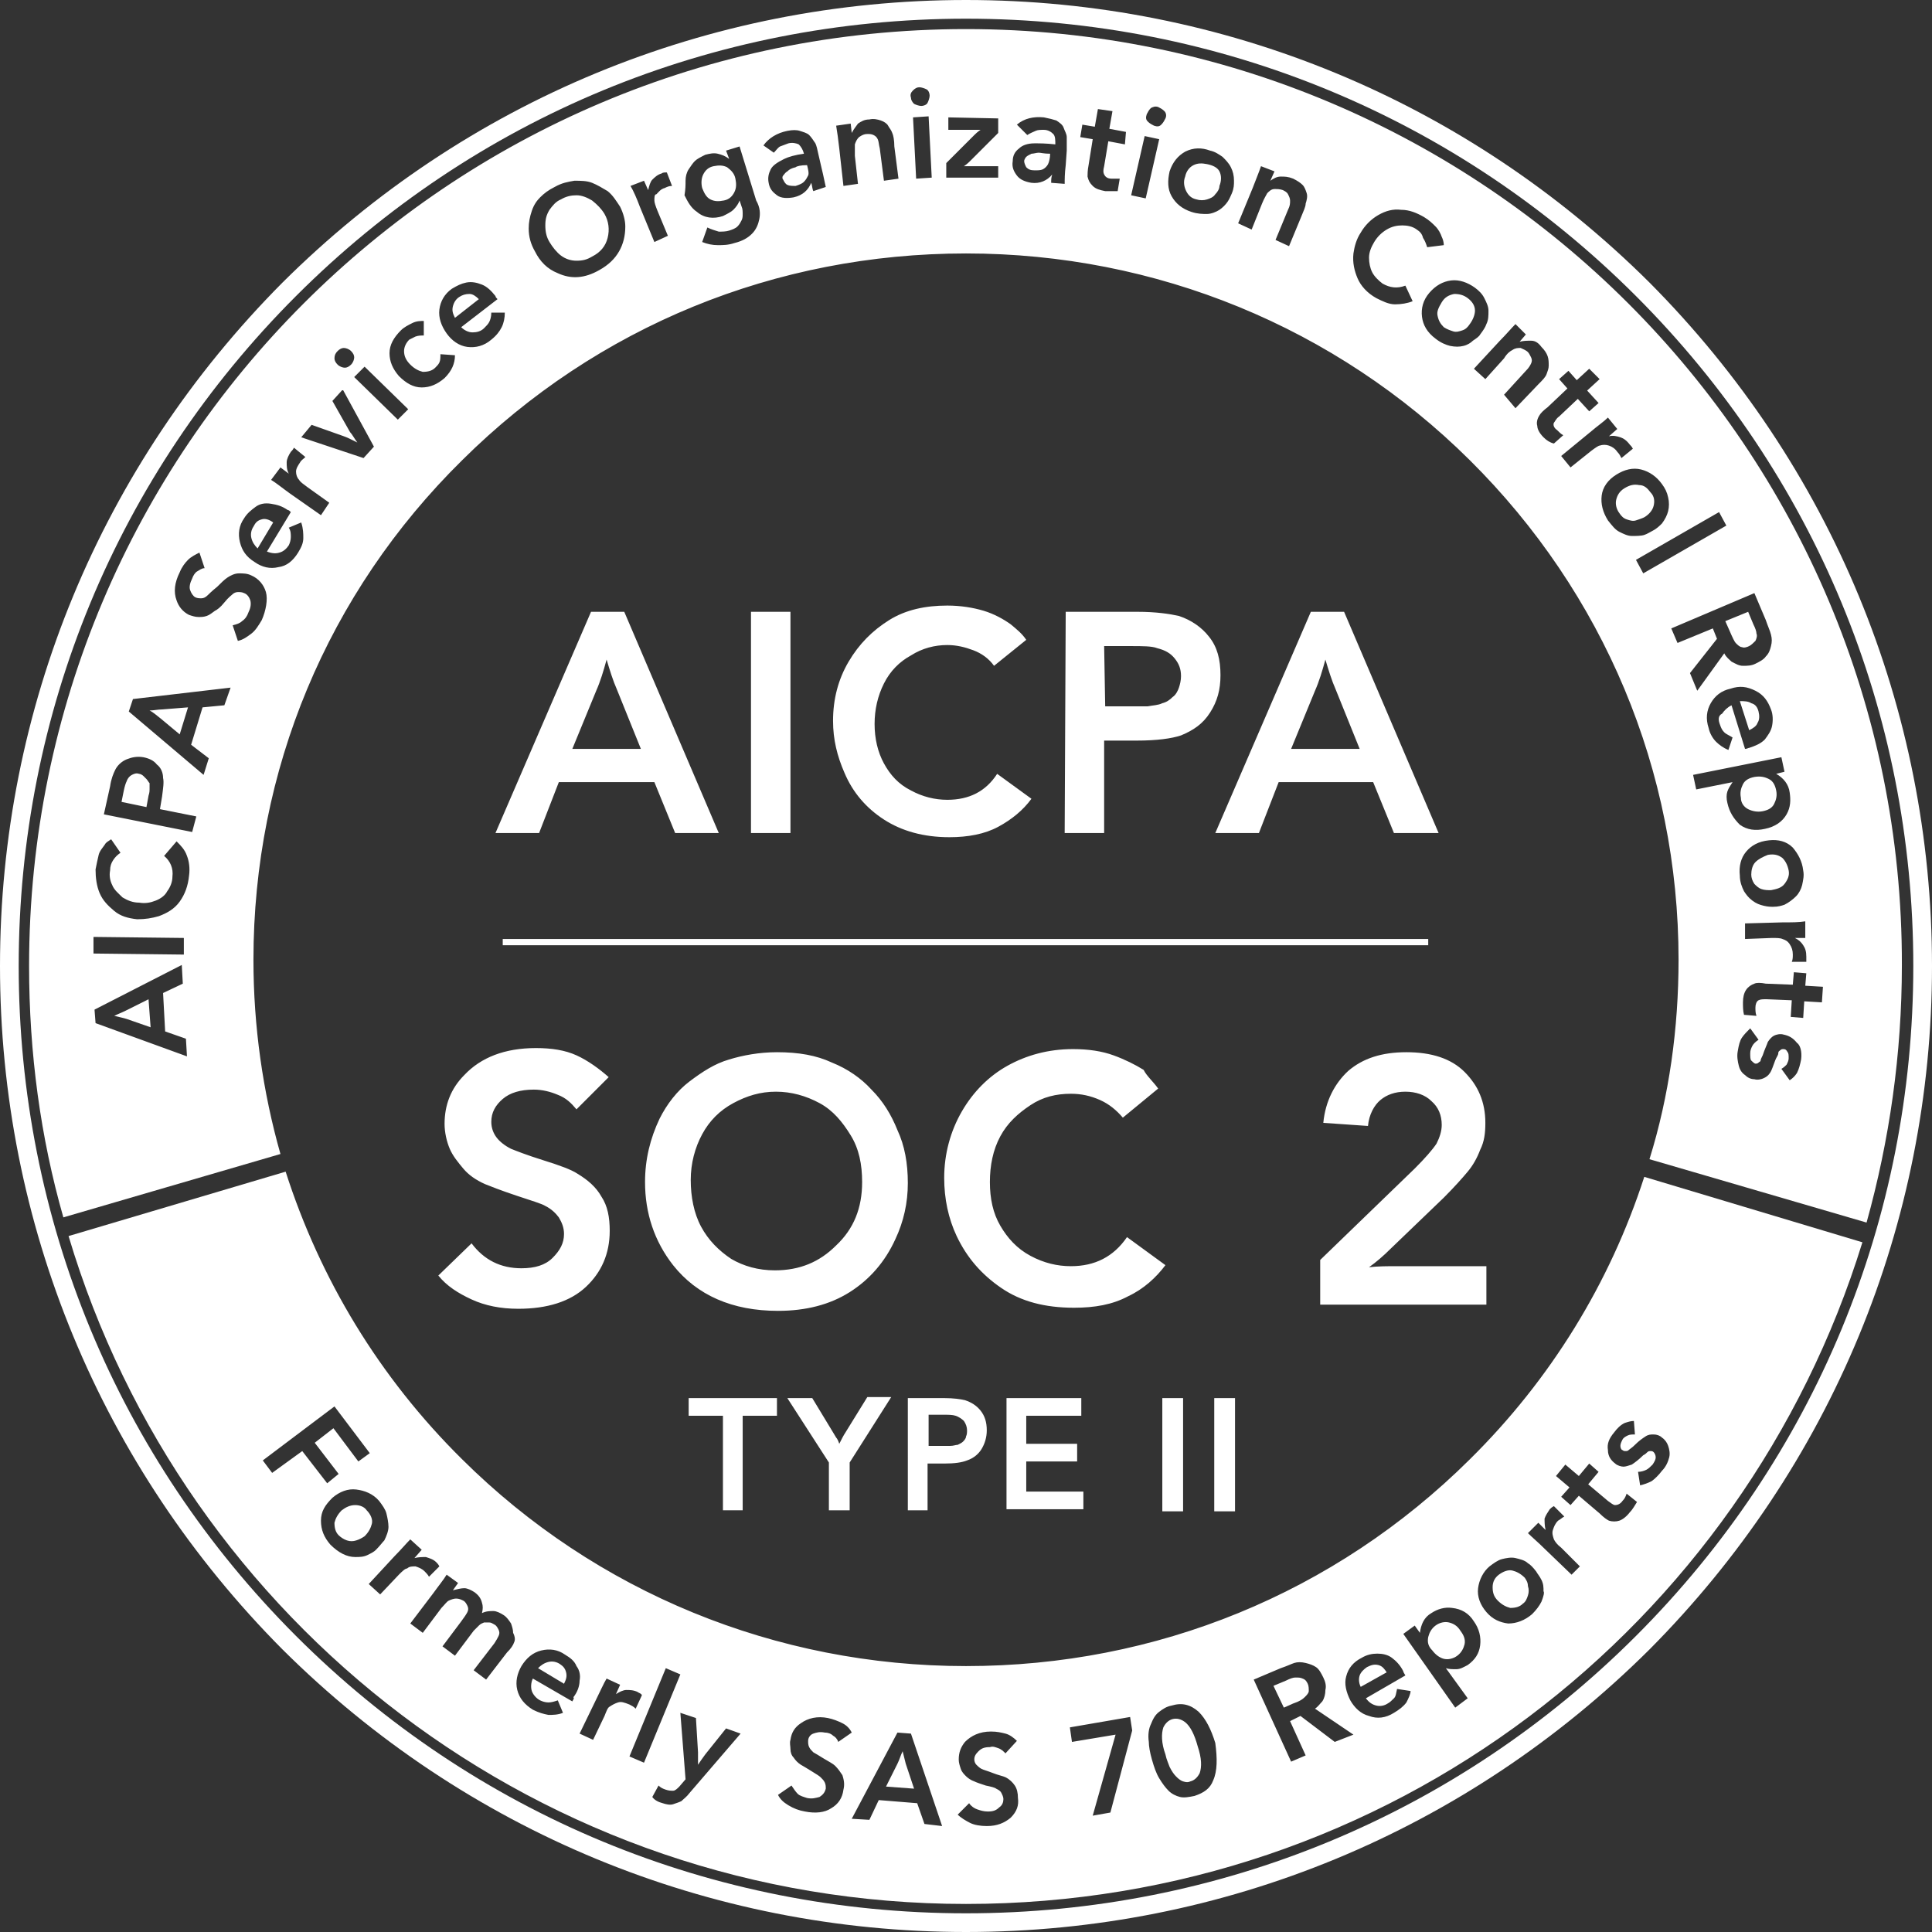
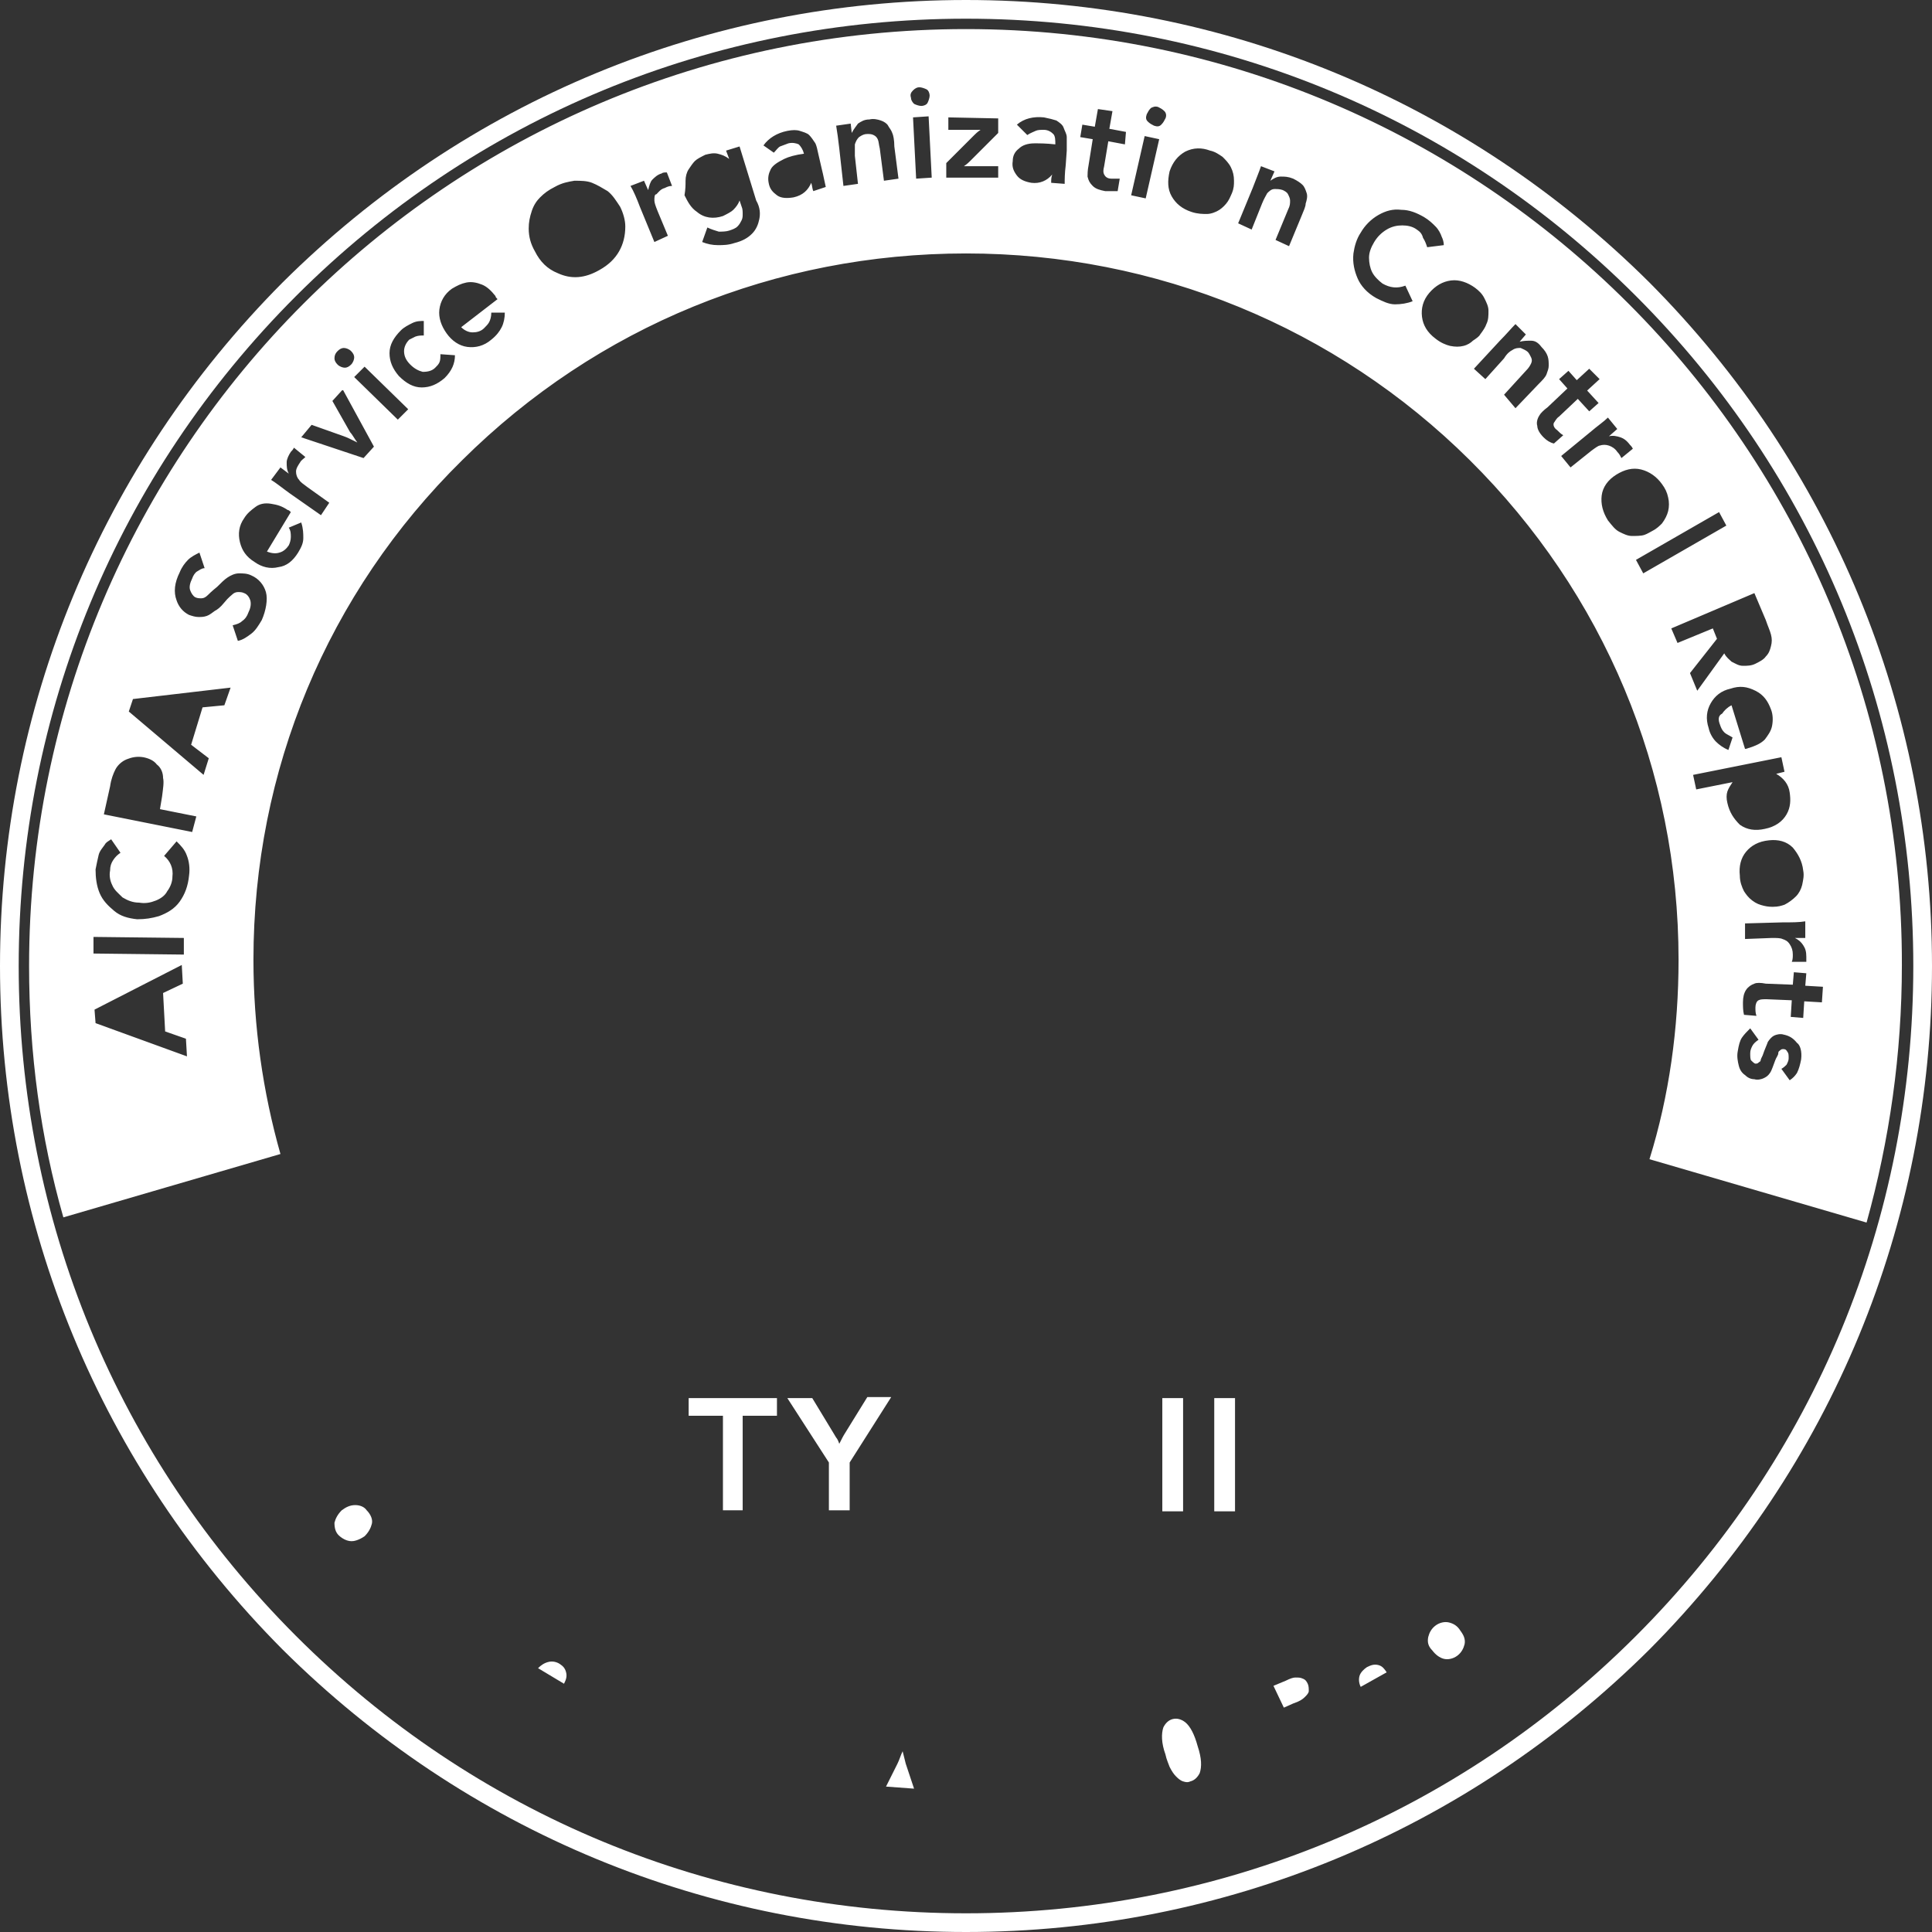
<svg xmlns="http://www.w3.org/2000/svg" version="1.1" id="Layer_1" x="0px" y="0px" viewBox="0 0 186 186" width="186" height="186" style="enable-background:new 0 0 186 186;" xml:space="preserve">
  <rect x="0" y="0" width="186" height="186" fill="#333333" stroke="none" />
  <style type="text/css">
	.st0{fill:#FFFFFF;}
</style>
  <g>
    <g>
      <path class="st0" d="M93,186c-24.8,0-48.2-9.7-65.8-27.2C9.7,141.2,0,117.8,0,93s9.7-48.2,27.2-65.8C44.8,9.7,68.2,0,93,0    s48.2,9.7,65.8,27.2C176.3,44.8,186,68.2,186,93s-9.7,48.2-27.2,65.8C141.2,176.3,117.8,186,93,186z M93,1.8    c-24.4,0-47.3,9.5-64.5,26.7S1.8,68.6,1.8,93s9.5,47.3,26.7,64.5s40.1,26.7,64.5,26.7s47.3-9.5,64.5-26.7s26.7-40.1,26.7-64.5    s-9.5-47.3-26.7-64.5S117.4,1.8,93,1.8z" />
-       <path class="st0" d="M53.8,75.3l-1.9,4.9h-4.2l9.2-21.3h3.2l9.1,21.3H65l-2-4.9H53.8L53.8,75.3z M55.1,72.1h6.6l-2.3-5.7    c-0.4-0.9-0.7-1.9-1-2.9c-0.3,1.1-0.6,2.1-1,3L55.1,72.1L55.1,72.1z M76.1,58.9v21.3h-3.8V58.9H76.1z M98.8,61.6l-3.1,2.5    c-0.5-0.7-1.2-1.2-2-1.5s-1.6-0.5-2.5-0.5c-1.2,0-2.4,0.3-3.5,1c-1.1,0.6-2,1.5-2.6,2.7s-0.9,2.5-0.9,3.9s0.3,2.7,0.9,3.8    s1.4,2,2.6,2.6c1.1,0.6,2.3,0.9,3.5,0.9c2.1,0,3.7-0.8,4.8-2.5l3.3,2.4c-0.8,1.1-1.9,2-3.2,2.7s-2.9,1-4.7,1    c-2.5,0-4.6-0.6-6.3-1.7c-1.7-1.1-3-2.6-3.8-4.5c-0.7-1.6-1.1-3.2-1.1-5c0-2.1,0.5-4,1.5-5.7c1-1.7,2.3-3,3.9-4s3.5-1.4,5.6-1.4    c1.3,0,2.5,0.2,3.5,0.5s1.9,0.8,2.6,1.3C97.9,60.6,98.4,61,98.8,61.6L98.8,61.6z M102.6,58.9h6.9c1.8,0,3.1,0.2,4,0.4    c1.2,0.4,2.2,1.1,2.9,2c0.8,1,1.1,2.2,1.1,3.7c0,1.4-0.3,2.5-1,3.6s-1.6,1.7-2.8,2.2c-0.9,0.3-2.3,0.5-4.3,0.5h-3.1v8.9h-3.8    L102.6,58.9L102.6,58.9z M106.4,68h2.7c0.7,0,1.2,0,1.4,0c0.5-0.1,1-0.1,1.4-0.3c0.4-0.1,0.7-0.3,1-0.6c0.3-0.2,0.5-0.6,0.6-0.9    s0.2-0.7,0.2-1.1c0-0.7-0.2-1.2-0.6-1.7s-0.9-0.8-1.7-1c-0.5-0.2-1.4-0.2-2.6-0.2h-2.5L106.4,68L106.4,68z M123.1,75.3l-1.9,4.9    h-4.2l9.2-21.3h3.2l9.1,21.3h-4.3l-2-4.9H123.1L123.1,75.3z M124.3,72.1h6.6l-2.3-5.7c-0.4-0.9-0.7-1.9-1-2.9    c-0.3,1.1-0.6,2.1-1,3L124.3,72.1L124.3,72.1z M58.6,103.7l-3.1,3.1c-0.5-0.6-1-1.1-1.8-1.4c-0.7-0.3-1.5-0.5-2.3-0.5    c-1.3,0-2.3,0.3-3,0.9s-1.1,1.3-1.1,2.2c0,0.6,0.2,1.1,0.5,1.5s0.8,0.8,1.4,1.1c0.5,0.2,1.5,0.6,3.1,1.1c1.6,0.5,2.7,0.9,3.3,1.3    c1,0.6,1.8,1.3,2.3,2.2c0.6,0.9,0.8,2,0.8,3.3c0,2.2-0.8,4-2.3,5.4c-1.5,1.4-3.7,2.1-6.5,2.1c-1.7,0-3.2-0.3-4.5-0.9    c-1.3-0.6-2.4-1.3-3.2-2.3l3.2-3.1c0.6,0.8,1.3,1.4,2.1,1.8c0.8,0.4,1.7,0.6,2.7,0.6c1.3,0,2.3-0.3,3-1s1.1-1.4,1.1-2.3    c0-0.6-0.2-1.1-0.5-1.6c-0.3-0.4-0.7-0.8-1.3-1.1c-0.3-0.2-1.3-0.5-2.8-1c-1.5-0.5-2.5-0.9-3-1.1c-0.9-0.4-1.6-0.9-2.1-1.5    c-0.5-0.6-1-1.2-1.3-1.9s-0.5-1.6-0.5-2.4c0-1.8,0.6-3.4,1.9-4.7c1.6-1.7,3.9-2.6,6.9-2.6c1.5,0,2.8,0.2,3.9,0.7    S57.7,102.9,58.6,103.7L58.6,103.7z M87.4,113.9c0,1.9-0.4,3.7-1.2,5.4c-1,2.2-2.5,3.9-4.4,5.1c-1.9,1.2-4.2,1.8-6.9,1.8    c-4.4,0-7.8-1.5-10.1-4.4c-1.8-2.3-2.7-5-2.7-8c0-2.2,0.5-4.2,1.4-6.1c0.7-1.4,1.7-2.7,2.9-3.6s2.4-1.7,3.8-2.1    c1.3-0.4,2.9-0.7,4.6-0.7c2.1,0,3.8,0.3,5.3,1c1.5,0.6,2.8,1.5,3.8,2.6c1.1,1.1,1.9,2.4,2.5,3.9C87.1,110.3,87.4,112,87.4,113.9    L87.4,113.9z M83,113.8c0-1.7-0.3-3.2-1.1-4.5s-1.7-2.4-3-3.1s-2.7-1.1-4.2-1.1s-2.8,0.4-4.1,1.1c-1.3,0.7-2.3,1.7-3,3    c-0.7,1.3-1.1,2.8-1.1,4.4s0.3,3.2,1,4.5c0.7,1.3,1.7,2.3,2.9,3.1c1.2,0.7,2.6,1.1,4.2,1.1c2.4,0,4.3-0.8,5.9-2.4    C82.2,118.3,83,116.3,83,113.8L83,113.8z M111.5,104.8l-3.4,2.8c-0.6-0.7-1.3-1.3-2.2-1.7c-0.9-0.4-1.8-0.6-2.8-0.6    c-1.4,0-2.7,0.3-3.9,1.1s-2.2,1.7-2.9,3s-1,2.8-1,4.4s0.3,3,1,4.2s1.6,2.2,2.9,2.9s2.6,1,3.9,1c2.3,0,4.1-0.9,5.4-2.8l3.7,2.7    c-0.9,1.2-2.1,2.3-3.6,3c-1.5,0.8-3.2,1.1-5.2,1.1c-2.8,0-5.1-0.6-7-1.9c-1.9-1.3-3.3-2.9-4.3-5c-0.8-1.7-1.2-3.6-1.2-5.6    c0-2.3,0.6-4.5,1.7-6.4s2.6-3.4,4.4-4.4c1.8-1,3.9-1.6,6.3-1.6c1.5,0,2.8,0.2,3.9,0.6s2.1,0.9,2.9,1.4    C110.4,103.6,111,104.1,111.5,104.8L111.5,104.8z M143.1,121.9v3.7h-16v-4.3l9.1-8.8c1-1,1.7-1.8,2.1-2.4c0.3-0.6,0.5-1.2,0.5-1.8    c0-0.9-0.3-1.7-1-2.3c-0.6-0.6-1.5-0.9-2.5-0.9c-1,0-1.8,0.3-2.4,0.8s-1.1,1.4-1.2,2.5l-4.3-0.3c0.2-2.1,1.1-3.8,2.4-5    c1.4-1.2,3.2-1.8,5.6-1.8s4.3,0.6,5.6,1.9c1.3,1.3,2,2.9,2,4.9c0,1-0.1,1.8-0.5,2.6c-0.3,0.8-0.7,1.5-1.2,2.1    c-0.5,0.6-1.3,1.5-2.3,2.5l-5.1,4.9c-0.7,0.7-1.4,1.3-2.1,1.8c0.9-0.1,1.8-0.1,2.7-0.1L143.1,121.9L143.1,121.9z M159.2,48.7    c0.1-0.4,0.1-0.9-0.3-1.3c-0.3-0.4-0.6-0.7-1.1-0.7c-0.5-0.1-0.9,0-1.4,0.3c-0.5,0.3-0.7,0.7-0.8,1.1s0,0.9,0.3,1.3    c0.2,0.3,0.4,0.5,0.7,0.6c0.3,0.1,0.6,0.2,0.9,0.1s0.6-0.2,0.8-0.3C158.8,49.5,159.1,49.1,159.2,48.7L159.2,48.7z M99.3,14.8    c-0.2,0.1-0.4,0.2-0.5,0.3s-0.2,0.3-0.2,0.4c0,0.2,0.1,0.4,0.2,0.6c0.2,0.2,0.4,0.3,0.8,0.3c0.3,0,0.6,0,0.8-0.1    c0.2-0.1,0.4-0.3,0.5-0.5s0.2-0.6,0.2-1c-0.6,0-0.9-0.1-1.1-0.1C99.8,14.7,99.5,14.8,99.3,14.8z M116.2,15.8    c-0.5-0.1-0.9-0.1-1.3,0.1c-0.4,0.2-0.7,0.6-0.8,1.1c-0.2,0.5-0.1,1,0.1,1.4s0.5,0.7,1,0.8c0.3,0.1,0.7,0.1,1,0    c0.3-0.1,0.6-0.2,0.8-0.5c0.2-0.2,0.4-0.5,0.4-0.8c0.2-0.5,0.2-1,0-1.4S116.7,15.9,116.2,15.8L116.2,15.8z M141.3,28.7    c-0.4-0.3-0.8-0.4-1.3-0.4c-0.5,0.1-0.9,0.3-1.2,0.8s-0.5,0.9-0.4,1.3c0.1,0.5,0.3,0.8,0.6,1.1c0.3,0.2,0.6,0.3,0.9,0.4    s0.6,0,0.9-0.1s0.5-0.3,0.7-0.6c0.3-0.4,0.5-0.9,0.5-1.3C142,29.4,141.7,29,141.3,28.7L141.3,28.7z M76.6,16.1    c-0.4,0.1-0.6,0.2-0.8,0.4c-0.2,0.1-0.3,0.3-0.4,0.4s-0.1,0.3,0,0.4c0.1,0.2,0.2,0.4,0.4,0.5c0.2,0.1,0.5,0.1,0.8,0.1    c0.3-0.1,0.6-0.2,0.8-0.4s0.3-0.4,0.4-0.6s0-0.6-0.1-1C77.1,15.9,76.7,16,76.6,16.1L76.6,16.1z M14.1,75c-0.1-0.1-0.2-0.2-0.3-0.3    c-0.1-0.1-0.3-0.2-0.4-0.2c-0.3-0.1-0.5,0-0.7,0.1c-0.2,0.1-0.4,0.3-0.5,0.6c-0.1,0.2-0.2,0.5-0.3,1l-0.2,1l2.4,0.5l0.2-1.1    c0.1-0.3,0.1-0.5,0.1-0.6c0-0.2,0-0.4,0-0.6C14.3,75.3,14.2,75.1,14.1,75L14.1,75z M25.2,50c-0.4,0.1-0.6,0.3-0.8,0.7    c-0.2,0.3-0.3,0.7-0.2,1.1c0.1,0.4,0.3,0.7,0.6,1l1.5-2.5C25.9,50,25.5,49.9,25.2,50L25.2,50z M17.3,70.7l0.8-2.6l-2.5,0.2    c-0.4,0-0.8,0.1-1.2,0.1c0.4,0.2,0.7,0.5,1.1,0.8L17.3,70.7L17.3,70.7z M45.2,28.3c-0.4,0-0.7,0.1-1,0.3c-0.3,0.2-0.5,0.5-0.6,0.9    c-0.1,0.4,0,0.7,0.2,1.1l2.3-1.8C45.8,28.5,45.5,28.3,45.2,28.3L45.2,28.3z M70,16.1c-0.4-0.2-0.8-0.2-1.3-0.1    c-0.5,0.1-0.8,0.4-1,0.8c-0.2,0.4-0.2,0.9-0.1,1.3c0.2,0.5,0.4,0.9,0.8,1.1c0.4,0.2,0.8,0.2,1.3,0.1c0.5-0.1,0.8-0.4,1-0.8    s0.2-0.8,0.1-1.3C70.7,16.7,70.4,16.4,70,16.1L70,16.1z M57,19.3c-0.5-0.3-1-0.5-1.5-0.5s-1,0.1-1.5,0.4c-0.5,0.2-0.8,0.6-1.1,1    c-0.3,0.5-0.4,0.9-0.4,1.5s0.1,1.1,0.4,1.6c0.3,0.5,0.7,1,1.1,1.3c0.4,0.3,0.9,0.5,1.5,0.5s1-0.1,1.5-0.4c0.8-0.4,1.3-1,1.5-1.8    c0.2-0.8,0.1-1.6-0.3-2.3C57.9,20.1,57.5,19.7,57,19.3L57,19.3z M169,83c-0.3,0.3-0.4,0.8-0.4,1.2c0,0.3,0.1,0.6,0.3,0.9    c0.2,0.2,0.4,0.4,0.7,0.5c0.3,0.1,0.6,0.1,0.9,0.1c0.5-0.1,1-0.2,1.3-0.6s0.5-0.8,0.4-1.3c-0.1-0.5-0.3-0.9-0.6-1.2    c-0.4-0.3-0.8-0.4-1.4-0.3C169.7,82.5,169.3,82.7,169,83L169,83z M167.1,61.9c0.2,0.2,0.4,0.4,0.6,0.4c0.2,0.1,0.5,0,0.7-0.1    c0.2-0.1,0.4-0.3,0.6-0.5c0.1-0.2,0.2-0.5,0.1-0.7c0-0.2-0.1-0.5-0.3-0.9l-0.5-1.2l-2.2,0.9l0.4,0.9    C166.8,61.4,167,61.8,167.1,61.9L167.1,61.9z M168.3,77.9c0.4,0.2,0.9,0.3,1.4,0.2c0.5-0.1,0.9-0.3,1.1-0.7    c0.2-0.4,0.3-0.8,0.2-1.3s-0.3-0.9-0.7-1.1c-0.4-0.2-0.8-0.3-1.4-0.2c-0.5,0.1-0.9,0.3-1.1,0.7c-0.2,0.4-0.3,0.8-0.2,1.3    C167.6,77.3,167.9,77.7,168.3,77.9L168.3,77.9z M12.1,97.3c-0.4,0.2-0.7,0.3-1.1,0.5c0.4,0.1,0.9,0.2,1.2,0.3l2.3,0.8l-0.2-2.7    L12.1,97.3L12.1,97.3z M169.2,69.6c0.2-0.3,0.2-0.7,0.1-1.1s-0.3-0.7-0.7-0.8c-0.3-0.2-0.7-0.2-1.1-0.2l0.9,2.8    C168.8,70.1,169.1,69.9,169.2,69.6z" />
      <path class="st0" d="M93,2.8C43.2,2.8,2.8,43.2,2.8,93c0,8.4,1.1,16.5,3.3,24.2l20.9-6.1c-1.7-6-2.6-12.3-2.6-18.7    c0-18.2,7.1-35.3,20.1-48.1c13-12.9,30.2-19.9,48.5-19.9s35.6,7.1,48.5,19.9s20.1,29.9,20.1,48.1c0,6.6-0.9,13.1-2.8,19.2    l20.9,6.1c2.2-7.9,3.4-16.2,3.4-24.8C183.2,43.2,142.8,2.8,93,2.8z M173.8,90.3l-1,0c0.4,0.2,0.6,0.4,0.8,0.7    c0.2,0.3,0.3,0.6,0.3,1.1c0,0.2,0,0.3,0,0.5h-1.4c0.1-0.2,0.1-0.5,0.1-0.7c0-0.4-0.1-0.7-0.3-1s-0.4-0.4-0.7-0.5    c-0.2-0.1-0.6-0.1-1-0.1l-2.6,0.1l0-1.5l3.6-0.1c0.9,0,1.6,0,2.2-0.1L173.8,90.3L173.8,90.3z M173.6,83.8c0.1,0.5,0,0.9-0.1,1.4    c-0.1,0.4-0.3,0.8-0.6,1.1c-0.3,0.3-0.7,0.6-1.1,0.8c-0.3,0.1-0.6,0.2-1.1,0.2c-0.2,0-0.5,0-0.9-0.1c-0.4-0.1-0.7-0.2-1.1-0.5    s-0.6-0.6-0.8-0.9c-0.2-0.4-0.4-0.9-0.4-1.5c-0.1-0.9,0.1-1.7,0.6-2.3c0.5-0.6,1.2-1,2.2-1.1c0.9-0.1,1.7,0.1,2.3,0.7    C173.1,82.2,173.5,82.9,173.6,83.8L173.6,83.8z M32.5,33.8c0.2-0.2,0.4-0.3,0.6-0.3c0.2,0,0.5,0.1,0.7,0.3    c0.2,0.2,0.3,0.4,0.3,0.6c0,0.2-0.1,0.5-0.3,0.7c-0.2,0.2-0.4,0.3-0.6,0.3s-0.5-0.1-0.7-0.3c-0.2-0.2-0.3-0.4-0.3-0.6    C32.2,34.2,32.3,34,32.5,33.8z M9,90.2l8.7,0.1l0,1.6L9,91.8C9,91.8,9,90.2,9,90.2z M9.2,98.5l-0.1-1.3l8.4-4.3l0.1,1.8l-1.9,0.9    l0.2,3.7l2,0.7l0.1,1.7L9.2,98.5L9.2,98.5z M18.2,84.3c-0.1,1-0.4,1.8-0.9,2.5c-0.5,0.7-1.2,1.1-2,1.4c-0.7,0.2-1.3,0.3-2.1,0.3    c-0.9-0.1-1.6-0.3-2.2-0.8s-1.1-1-1.4-1.7c-0.3-0.7-0.4-1.5-0.4-2.3c0.1-0.5,0.2-1,0.3-1.4s0.4-0.7,0.6-1c0.1-0.2,0.3-0.3,0.6-0.5    l0.9,1.3c-0.3,0.2-0.5,0.4-0.7,0.7c-0.2,0.3-0.3,0.6-0.3,1c-0.1,0.5,0,1,0.2,1.4c0.2,0.5,0.6,0.8,1,1.2c0.5,0.3,1,0.5,1.6,0.5    c0.6,0.1,1.1,0,1.6-0.2s0.9-0.5,1.1-0.9c0.3-0.4,0.5-0.9,0.5-1.4c0.1-0.8-0.2-1.5-0.8-2L17,81c0.4,0.4,0.8,0.8,1,1.4    C18.2,82.9,18.3,83.6,18.2,84.3L18.2,84.3z M18.5,80.1L10,78.4l0.6-2.7c0.1-0.7,0.3-1.2,0.5-1.6c0.2-0.4,0.6-0.8,1.1-1    s1-0.3,1.6-0.2c0.5,0.1,1,0.3,1.3,0.7c0.4,0.3,0.6,0.8,0.6,1.3c0.1,0.4,0,1-0.1,1.8l-0.2,1.2l3.5,0.7L18.5,80.1L18.5,80.1z     M21.6,67.9l-2.1,0.2l-1.1,3.6l1.7,1.3l-0.5,1.6l-7.2-6.1l0.4-1.2l9.4-1.1L21.6,67.9L21.6,67.9z M25.2,59.7c-0.3,0.5-0.6,1-1,1.3    s-0.8,0.6-1.3,0.7l-0.5-1.5c0.4-0.1,0.7-0.2,0.9-0.4c0.3-0.2,0.5-0.5,0.6-0.8c0.2-0.4,0.3-0.8,0.2-1.2c-0.1-0.3-0.3-0.6-0.6-0.7    c-0.2-0.1-0.4-0.1-0.6-0.1c-0.2,0-0.4,0.1-0.5,0.2c-0.1,0.1-0.4,0.3-0.8,0.8s-0.7,0.7-0.9,0.8c-0.3,0.2-0.5,0.4-0.8,0.5    s-0.5,0.1-0.8,0.1s-0.6-0.1-0.9-0.2c-0.6-0.3-1-0.8-1.2-1.4c-0.3-0.8-0.2-1.7,0.3-2.7c0.2-0.5,0.5-0.9,0.8-1.2    c0.3-0.3,0.7-0.5,1.1-0.7l0.5,1.5c-0.3,0-0.5,0.2-0.7,0.3s-0.4,0.4-0.5,0.7c-0.2,0.4-0.3,0.8-0.2,1.1c0.1,0.3,0.3,0.6,0.5,0.7    c0.2,0.1,0.4,0.1,0.6,0.1c0.2,0,0.4-0.1,0.6-0.3c0.1-0.1,0.4-0.4,0.9-0.8c0.4-0.4,0.7-0.7,1-0.9c0.3-0.2,0.7-0.4,1.1-0.4    c0.4,0,0.8,0,1.2,0.2c0.7,0.3,1.2,0.9,1.4,1.6S25.6,58.8,25.2,59.7L25.2,59.7z M29.2,51.8c0,0.5-0.2,0.9-0.5,1.4    c-0.5,0.8-1.1,1.3-1.9,1.4c-0.8,0.2-1.6,0-2.3-0.5c-0.8-0.5-1.2-1.1-1.4-1.9s-0.1-1.6,0.4-2.3c0.3-0.5,0.7-0.8,1.1-1.1    s0.9-0.4,1.5-0.3s1,0.2,1.6,0.6c0.1,0,0.2,0.1,0.3,0.2l-2.3,3.8c0.5,0.2,0.9,0.2,1.2,0.1c0.4-0.1,0.7-0.4,0.9-0.7    c0.1-0.2,0.2-0.5,0.2-0.8s0-0.6-0.2-0.9l1.2-0.5C29.2,50.9,29.2,51.4,29.2,51.8L29.2,51.8z M30.9,49.6l-3-2.1    c-0.7-0.5-1.3-1-1.8-1.3l0.9-1.2l0.8,0.6c-0.2-0.4-0.2-0.7-0.2-1.1c0-0.3,0.2-0.7,0.4-1c0.1-0.1,0.2-0.2,0.3-0.4l1.1,0.9    c-0.2,0.2-0.4,0.3-0.5,0.5c-0.2,0.3-0.4,0.6-0.4,0.9c0,0.3,0.1,0.6,0.3,0.8c0.1,0.2,0.4,0.4,0.8,0.7l2.1,1.5L30.9,49.6L30.9,49.6z     M35,44.1l-6-2l1-1.2l3.1,1.1c0.3,0.1,0.7,0.3,1.3,0.6c-0.3-0.4-0.5-0.8-0.7-1l-1.7-3l1-1.1l3,5.5L35,44.1L35,44.1z M38.3,40.4    l-4.2-4.1l1-1l4.2,4.1L38.3,40.4L38.3,40.4z M42.8,36.4c-0.7,0.6-1.4,0.9-2.2,0.9s-1.5-0.4-2.2-1.1c-0.6-0.7-0.9-1.4-0.9-2.2    c0-0.8,0.4-1.5,1.1-2.2c0.3-0.3,0.7-0.5,1.1-0.7s0.8-0.2,1.1-0.2l0,1.4c-0.3,0-0.5,0-0.8,0.1c-0.2,0.1-0.4,0.2-0.6,0.3    c-0.3,0.3-0.5,0.7-0.5,1.1c0,0.5,0.2,0.9,0.6,1.3c0.4,0.4,0.8,0.6,1.2,0.7c0.5,0,0.9-0.1,1.2-0.4c0.2-0.2,0.3-0.3,0.4-0.5    s0.1-0.5,0.1-0.8l1.4,0.1C43.8,35,43.5,35.7,42.8,36.4L42.8,36.4z M48.3,31.5c-0.2,0.4-0.5,0.8-1,1.2c-0.7,0.6-1.5,0.8-2.3,0.7    s-1.5-0.6-2-1.3c-0.5-0.7-0.8-1.5-0.7-2.3c0.1-0.8,0.5-1.5,1.2-2c0.5-0.3,0.9-0.5,1.4-0.6c0.5-0.1,1,0,1.5,0.2    c0.5,0.2,0.9,0.6,1.3,1.1c0,0.1,0.1,0.2,0.2,0.3l-3.5,2.7c0.3,0.3,0.7,0.5,1.1,0.5c0.4,0,0.8-0.1,1.1-0.4c0.2-0.2,0.4-0.4,0.5-0.6    s0.2-0.5,0.2-0.9l1.3,0C48.6,30.6,48.5,31.1,48.3,31.5L48.3,31.5z M59.6,24.2c-0.4,0.7-1,1.3-1.9,1.8c-1.4,0.8-2.7,0.9-4,0.3    c-1-0.4-1.7-1.1-2.2-2.1c-0.4-0.7-0.6-1.4-0.6-2.2c0-0.6,0.1-1.1,0.3-1.7s0.5-1,0.8-1.3c0.4-0.4,0.8-0.7,1.4-1    c0.7-0.4,1.3-0.5,1.9-0.6c0.6,0,1.2,0,1.7,0.2c0.5,0.2,1,0.5,1.5,0.8c0.5,0.4,0.8,0.9,1.2,1.5c0.3,0.6,0.5,1.3,0.5,1.9    C60.2,22.7,60,23.5,59.6,24.2L59.6,24.2z M63.3,20.3l1,2.4l-1.3,0.6l-1.4-3.4c-0.3-0.8-0.6-1.5-0.9-2l1.3-0.5l0.4,0.9    c0.1-0.4,0.2-0.8,0.4-1s0.5-0.5,0.9-0.6c0.1-0.1,0.3-0.1,0.5-0.1l0.5,1.3c-0.3,0-0.5,0.1-0.7,0.2c-0.4,0.1-0.6,0.4-0.8,0.6    C63,18.7,63,19,63,19.3C63,19.5,63.1,19.8,63.3,20.3L63.3,20.3z M73.1,21.1c-0.1,0.5-0.3,1-0.7,1.4c-0.4,0.4-0.9,0.7-1.7,0.9    c-0.6,0.2-1.1,0.2-1.6,0.2s-1-0.1-1.5-0.3l0.5-1.4c0.4,0.2,0.8,0.3,1.1,0.4c0.3,0,0.7,0,1-0.1c0.3-0.1,0.6-0.2,0.8-0.4    c0.2-0.2,0.3-0.4,0.4-0.6c0.1-0.2,0.1-0.4,0.1-0.6c0-0.2,0-0.5-0.1-0.7l-0.2-0.6c-0.1,0.3-0.3,0.6-0.6,0.9c-0.2,0.2-0.6,0.4-1,0.6    c-0.9,0.3-1.8,0.2-2.5-0.4c-0.6-0.4-0.9-1-1.2-1.6C66,18.2,66,17.8,66,17.4c0-0.4,0.1-0.8,0.3-1.1c0.2-0.3,0.4-0.6,0.6-0.8    s0.6-0.4,1-0.6c0.4-0.1,0.8-0.2,1.2-0.1s0.7,0.2,1.1,0.5l-0.3-0.8l1.3-0.4l1.6,5.2C73.2,20,73.2,20.6,73.1,21.1L73.1,21.1z     M78.3,18.4c-0.1-0.2-0.1-0.5-0.2-0.8c-0.3,0.7-0.8,1.2-1.7,1.4c-0.6,0.1-1.2,0.1-1.6-0.2c-0.4-0.3-0.7-0.6-0.8-1.2    c-0.1-0.5,0-0.9,0.2-1.3c0.2-0.4,0.7-0.7,1.3-1c0.4-0.2,1.1-0.4,1.9-0.5c-0.1-0.4-0.3-0.7-0.5-0.9c-0.2-0.1-0.6-0.2-1-0.1    c-0.3,0.1-0.5,0.2-0.8,0.3c-0.2,0.1-0.4,0.4-0.6,0.6l-1-0.7c0.5-0.7,1.3-1.2,2.3-1.4c0.5-0.1,0.9-0.1,1.2,0s0.7,0.2,0.9,0.4    s0.4,0.5,0.6,0.8c0.1,0.2,0.2,0.6,0.3,1.1l0.3,1.3c0.2,0.8,0.3,1.4,0.4,1.8L78.3,18.4L78.3,18.4z M85.1,17.4l-0.4-3.1    c-0.1-0.4-0.1-0.7-0.2-0.9c-0.1-0.2-0.2-0.3-0.4-0.4s-0.4-0.1-0.6-0.1c-0.3,0-0.5,0.1-0.8,0.3c-0.2,0.2-0.3,0.4-0.4,0.7    c0,0.2,0,0.6,0,1.1l0.3,2.7l-1.4,0.2l-0.4-3.6c-0.1-0.9-0.2-1.6-0.3-2.2l1.4-0.2l0.1,0.9c0.2-0.4,0.4-0.6,0.6-0.9    c0.3-0.2,0.6-0.4,1.1-0.4c0.4-0.1,0.8,0,1.1,0.1c0.3,0.1,0.6,0.3,0.7,0.5s0.3,0.4,0.4,0.7c0.1,0.2,0.2,0.7,0.2,1.3l0.4,3.1    L85.1,17.4L85.1,17.4z M87.9,8.7c0.2-0.2,0.4-0.3,0.6-0.3s0.5,0.1,0.7,0.2s0.3,0.4,0.3,0.6c0,0.2-0.1,0.5-0.2,0.7    s-0.4,0.3-0.6,0.3c-0.2,0-0.5-0.1-0.7-0.2c-0.2-0.2-0.3-0.4-0.3-0.6C87.6,9.1,87.7,8.9,87.9,8.7L87.9,8.7z M88.2,17.2l-0.3-5.9    l1.5-0.1l0.3,5.9L88.2,17.2z M96.1,17.1l-5,0v-1.4l2.7-2.7c0.1-0.1,0.3-0.3,0.6-0.5l-3.1,0v-1.2l4.8,0.1v1.4l-2.7,2.7    c-0.1,0.1-0.3,0.3-0.6,0.5l3.3,0L96.1,17.1L96.1,17.1z M102.7,14.5l-0.1,1.4c-0.1,0.8-0.1,1.4-0.1,1.8l-1.3-0.1    c0-0.3,0-0.5,0.1-0.8c-0.5,0.6-1.2,0.9-2,0.8c-0.6-0.1-1.1-0.3-1.4-0.7c-0.3-0.4-0.5-0.8-0.4-1.4c0-0.5,0.2-0.9,0.6-1.2    c0.3-0.3,0.8-0.5,1.5-0.5c0.5,0,1.1,0,2,0.1c0-0.4,0-0.8-0.2-1s-0.5-0.4-0.9-0.4c-0.3,0-0.6,0-0.8,0.1c-0.2,0.1-0.5,0.2-0.8,0.4    L97.9,12c0.7-0.6,1.6-0.8,2.6-0.7c0.5,0.1,0.9,0.2,1.2,0.3c0.3,0.2,0.6,0.4,0.7,0.7s0.3,0.6,0.3,0.9    C102.7,13.5,102.7,13.9,102.7,14.5L102.7,14.5z M108.3,13.9l-1.6-0.3l-0.4,2.4c-0.1,0.4-0.1,0.6,0,0.8c0.1,0.2,0.3,0.4,0.7,0.4    c0.3,0,0.5,0,0.8,0l-0.2,1.2c-0.4,0-0.8,0-1.2,0c-0.5-0.1-0.9-0.2-1.2-0.5s-0.4-0.5-0.5-0.9c0-0.2,0-0.6,0.1-1.1l0.4-2.5l-1.2-0.2    l0.2-1.2l1.2,0.2l0.3-1.7l1.4,0.2l-0.3,1.7l1.6,0.3L108.3,13.9L108.3,13.9z M110.3,19.1l-1.4-0.3l1.3-5.7l1.4,0.3L110.3,19.1z     M112.2,11.4c-0.1,0.2-0.2,0.4-0.4,0.6s-0.4,0.2-0.7,0.1c-0.2-0.1-0.4-0.2-0.6-0.4s-0.2-0.4-0.1-0.7c0.1-0.2,0.2-0.4,0.4-0.6    c0.2-0.1,0.4-0.2,0.7-0.1c0.2,0.1,0.4,0.2,0.6,0.4S112.3,11.2,112.2,11.4z M118.6,18.6c-0.1,0.2-0.2,0.5-0.4,0.8    c-0.2,0.3-0.5,0.6-0.8,0.8s-0.8,0.4-1.2,0.4s-0.9,0-1.5-0.2c-0.9-0.3-1.5-0.8-1.9-1.5s-0.4-1.5-0.2-2.4c0.3-0.9,0.8-1.5,1.5-1.9    c0.8-0.4,1.6-0.4,2.4-0.1c0.5,0.1,0.9,0.4,1.2,0.6c0.3,0.3,0.6,0.6,0.8,1c0.2,0.4,0.3,0.8,0.3,1.3    C118.8,17.8,118.8,18.1,118.6,18.6L118.6,18.6z M125.7,19.6c0,0.3-0.2,0.7-0.4,1.2l-1.2,2.9l-1.3-0.6l1.2-2.9    c0.2-0.4,0.2-0.6,0.2-0.9c0-0.2-0.1-0.4-0.2-0.6c-0.1-0.2-0.3-0.3-0.5-0.4c-0.3-0.1-0.5-0.1-0.8-0.1s-0.5,0.2-0.7,0.4    c-0.1,0.2-0.3,0.5-0.5,1l-1,2.5l-1.3-0.6l1.4-3.4c0.3-0.8,0.6-1.5,0.8-2.1l1.3,0.5l-0.4,0.9c0.3-0.2,0.6-0.4,1-0.4s0.7,0,1.2,0.2    c0.4,0.2,0.7,0.4,0.9,0.6s0.3,0.5,0.4,0.8S125.8,19.3,125.7,19.6L125.7,19.6z M136.4,22.1c-0.4-0.3-0.9-0.4-1.4-0.4    s-1,0.1-1.5,0.4c-0.5,0.3-0.9,0.7-1.2,1.2c-0.3,0.5-0.5,1-0.5,1.5c0,0.5,0.1,1,0.3,1.4s0.6,0.8,1,1.1c0.7,0.4,1.4,0.5,2.2,0.2    L136,29c-0.5,0.2-1.1,0.3-1.7,0.3c-0.6,0-1.2-0.3-1.8-0.6c-0.9-0.5-1.5-1.2-1.8-1.9s-0.5-1.5-0.4-2.4c0.1-0.7,0.3-1.4,0.7-2    c0.4-0.7,1-1.3,1.7-1.7s1.4-0.6,2.2-0.5c0.8,0,1.5,0.3,2.2,0.7c0.5,0.3,0.8,0.6,1.1,0.9c0.3,0.3,0.5,0.7,0.6,1    c0.1,0.2,0.2,0.5,0.2,0.8l-1.6,0.2c-0.1-0.3-0.2-0.6-0.4-0.9C136.9,22.5,136.7,22.3,136.4,22.1L136.4,22.1z M140.9,33.3    c-0.4,0.1-0.8,0.1-1.3,0c-0.4-0.1-0.9-0.3-1.4-0.7c-0.8-0.6-1.2-1.3-1.3-2.1s0.1-1.6,0.7-2.3s1.3-1.1,2.1-1.2s1.6,0.2,2.3,0.7    c0.4,0.3,0.7,0.6,0.9,1c0.2,0.4,0.4,0.8,0.4,1.2c0,0.5,0,0.9-0.2,1.3c-0.1,0.3-0.3,0.6-0.6,1c-0.1,0.2-0.4,0.4-0.7,0.6    C141.6,33,141.3,33.2,140.9,33.3L140.9,33.3z M144.8,38l2.1-2.3c0.3-0.3,0.4-0.5,0.5-0.7c0.1-0.2,0.1-0.4,0-0.6s-0.2-0.4-0.3-0.5    c-0.2-0.2-0.5-0.3-0.7-0.4c-0.3,0-0.5,0-0.8,0.2c-0.2,0.1-0.5,0.3-0.8,0.8l-1.8,2l-1.1-1l2.5-2.7c0.6-0.6,1.1-1.2,1.5-1.6l1,1    l-0.6,0.7c0.4-0.1,0.7-0.1,1.1-0.1s0.7,0.2,1,0.6c0.3,0.3,0.5,0.6,0.6,0.9s0.1,0.6,0.1,0.9c0,0.3-0.1,0.5-0.2,0.8s-0.4,0.6-0.8,1    l-2.2,2.3L144.8,38L144.8,38z M148.6,42.1c-0.4-0.4-0.6-0.8-0.6-1.1c-0.1-0.3,0-0.7,0.2-1c0.1-0.2,0.4-0.5,0.8-0.8l1.9-1.8    l-0.8-0.9l0.9-0.8l0.8,0.9l1.2-1.1l1,1l-1.2,1.1l1.1,1.2l-0.9,0.8l-1.1-1.2l-1.8,1.7c-0.3,0.2-0.4,0.5-0.5,0.6    c-0.1,0.2,0,0.5,0.3,0.7c0.2,0.2,0.4,0.4,0.6,0.5l-0.9,0.8C149.2,42.6,148.9,42.4,148.6,42.1L148.6,42.1z M153.2,43.4l-2,1.6    l-0.9-1.1l2.8-2.3c0.7-0.6,1.3-1,1.7-1.4l0.9,1.1l-0.8,0.7c0.4-0.1,0.8,0,1.1,0.1c0.3,0.1,0.6,0.3,0.9,0.7    c0.1,0.1,0.2,0.2,0.3,0.4l-1.1,0.9c-0.1-0.2-0.2-0.4-0.4-0.6c-0.2-0.3-0.5-0.5-0.8-0.6s-0.6-0.1-0.9,0    C153.9,42.9,153.6,43.1,153.2,43.4L153.2,43.4z M157.1,51.6c-0.4,0-0.8-0.2-1.2-0.4s-0.7-0.6-1.1-1.1c-0.5-0.8-0.7-1.6-0.6-2.4    s0.6-1.5,1.4-2c0.8-0.5,1.6-0.7,2.4-0.5c0.8,0.2,1.5,0.7,2,1.4c0.3,0.4,0.5,0.8,0.6,1.3c0.1,0.4,0.1,0.9,0,1.3s-0.3,0.8-0.6,1.2    c-0.2,0.2-0.5,0.5-0.9,0.7c-0.2,0.1-0.5,0.3-0.8,0.4S157.5,51.6,157.1,51.6L157.1,51.6z M157.5,53.9l8-4.6l0.7,1.3l-8,4.6    L157.5,53.9z M164.9,60.5l-3.4,1.4l-0.6-1.4l8-3.4l1.1,2.6c0.2,0.6,0.4,1,0.5,1.4c0.1,0.4,0.1,0.7,0,1.1c-0.1,0.4-0.2,0.7-0.5,1    c-0.2,0.3-0.6,0.5-1,0.7c-0.4,0.2-0.8,0.2-1.2,0.2c-0.4,0-0.7-0.2-1.1-0.4c-0.2-0.2-0.5-0.4-0.7-0.8l-2.6,3.6l-0.7-1.7l2.6-3.3    L164.9,60.5L164.9,60.5z M165.6,69.8c0.1,0.3,0.2,0.5,0.4,0.7c0.2,0.2,0.5,0.3,0.8,0.5l-0.4,1.2c-0.5-0.2-0.9-0.5-1.2-0.8    c-0.3-0.3-0.6-0.8-0.7-1.3c-0.3-0.9-0.2-1.7,0.2-2.4c0.4-0.7,1-1.2,1.9-1.4c0.9-0.3,1.6-0.2,2.4,0.2s1.2,1,1.5,1.8    c0.2,0.5,0.2,1.1,0.1,1.6s-0.4,0.9-0.7,1.3c-0.4,0.4-0.9,0.6-1.5,0.8c-0.1,0-0.2,0.1-0.4,0.1l-1.3-4.2c-0.4,0.2-0.7,0.5-0.9,0.8    C165.4,68.9,165.4,69.3,165.6,69.8L165.6,69.8z M166.3,77.3c-0.1-0.4-0.1-0.8,0-1.1c0.1-0.3,0.3-0.6,0.5-0.9l-3.5,0.7l-0.3-1.4    l8.5-1.7l0.3,1.4l-0.8,0.2c0.7,0.4,1.2,1,1.3,1.8c0.1,0.7,0.1,1.4-0.3,2.1c-0.4,0.7-1.1,1.2-2.1,1.4c-0.9,0.2-1.7,0.1-2.4-0.4    C166.9,78.8,166.5,78.2,166.3,77.3L166.3,77.3z M173.4,102c-0.1,0.5-0.2,0.9-0.4,1.3c-0.2,0.3-0.4,0.5-0.7,0.7l-0.8-1.1    c0.2-0.1,0.4-0.3,0.5-0.4c0.1-0.2,0.2-0.4,0.2-0.6c0-0.3,0-0.5-0.1-0.6c-0.1-0.2-0.2-0.3-0.4-0.3c-0.1,0-0.2,0-0.3,0.1    c-0.1,0.1-0.2,0.1-0.2,0.3s-0.2,0.4-0.3,0.7c-0.2,0.5-0.3,0.9-0.5,1.2s-0.4,0.4-0.6,0.5s-0.6,0.2-0.9,0.1c-0.4,0-0.7-0.2-0.9-0.4    c-0.3-0.2-0.5-0.5-0.6-0.9s-0.2-0.9-0.1-1.4c0.1-0.6,0.2-1,0.4-1.3s0.5-0.6,0.8-0.9l0.8,1.1c-0.3,0.2-0.5,0.4-0.6,0.6    c-0.1,0.2-0.2,0.4-0.2,0.7c0,0.3,0,0.6,0.1,0.7s0.3,0.3,0.4,0.3c0.1,0,0.2,0,0.3-0.1s0.2-0.1,0.2-0.2s0.1-0.3,0.2-0.5    c0.2-0.6,0.4-1,0.5-1.3c0.2-0.3,0.4-0.5,0.6-0.6s0.6-0.2,0.9-0.1c0.5,0.1,0.9,0.3,1.3,0.8C173.3,100.6,173.5,101.2,173.4,102    L173.4,102z M175.4,96.5l-1.7-0.1l-0.1,1.6l-1.2-0.1l0.1-1.6l-2.4-0.1c-0.4,0-0.6,0-0.8,0.1c-0.2,0.1-0.3,0.4-0.3,0.7    c0,0.3,0,0.5,0.1,0.8l-1.2-0.1c-0.1-0.4-0.1-0.8-0.1-1.2c0-0.5,0.1-0.9,0.3-1.2s0.5-0.5,0.8-0.6c0.2-0.1,0.6-0.1,1.1,0l2.6,0.1    l0.1-1.2l1.2,0.1l-0.1,1.2l1.7,0.1L175.4,96.5L175.4,96.5z M139.5,156.2c-0.4-0.1-0.9,0-1.3,0.3c-0.4,0.3-0.6,0.7-0.7,1.1    c-0.1,0.5,0,0.9,0.4,1.3c0.3,0.4,0.7,0.7,1.1,0.8c0.4,0.1,0.9,0,1.3-0.3c0.4-0.3,0.6-0.7,0.7-1.1c0.1-0.5-0.1-0.9-0.4-1.3    C140.3,156.5,139.9,156.3,139.5,156.2L139.5,156.2z M132.7,160.3c-0.4-0.1-0.7,0-1.1,0.2c-0.3,0.2-0.6,0.5-0.7,0.8    s-0.1,0.7,0.1,1.1l2.5-1.4C133.3,160.7,133.1,160.4,132.7,160.3z M53.9,160.2c-0.3-0.2-0.7-0.3-1.1-0.2c-0.4,0.1-0.7,0.3-1,0.6    l2.5,1.5c0.2-0.4,0.3-0.7,0.2-1.1S54.2,160.4,53.9,160.2z M125.4,161.6c-0.2-0.1-0.4-0.1-0.7-0.1c-0.2,0-0.5,0.1-0.9,0.3l-1.2,0.5    l1,2.1l0.9-0.4c0.6-0.2,0.9-0.4,1.1-0.6c0.2-0.2,0.4-0.4,0.4-0.6s0-0.5-0.1-0.7C125.8,161.9,125.7,161.7,125.4,161.6L125.4,161.6z     M114.1,165.8c-0.4-0.3-0.8-0.4-1.2-0.3c-0.4,0.1-0.7,0.4-0.9,0.8c-0.2,0.6-0.2,1.5,0.2,2.6c0.1,0.5,0.3,0.9,0.4,1.2    c0.2,0.4,0.4,0.7,0.6,0.9s0.4,0.4,0.7,0.5s0.5,0.1,0.7,0c0.4-0.1,0.7-0.4,0.9-0.8c0.2-0.6,0.2-1.4-0.2-2.6    C115,167,114.6,166.2,114.1,165.8L114.1,165.8z M34.2,144.9c-0.5,0-0.9,0.2-1.3,0.5c-0.4,0.4-0.6,0.8-0.7,1.2    c0,0.5,0.1,0.9,0.4,1.2c0.2,0.2,0.5,0.4,0.8,0.5c0.3,0.1,0.6,0.1,0.9,0c0.3-0.1,0.5-0.2,0.8-0.4c0.4-0.4,0.6-0.8,0.7-1.2    c0.1-0.4-0.1-0.9-0.5-1.3C35.1,145.1,34.7,144.9,34.2,144.9L34.2,144.9z M86.9,168.6c-0.2,0.4-0.3,0.8-0.5,1.2l-1.1,2.2l2.7,0.2    l-0.8-2.4C87.1,169.4,87,169,86.9,168.6L86.9,168.6z" />
-       <path class="st0" d="M158.3,113.3c-3.3,10.2-9,19.5-16.8,27.2c-13,12.9-30.2,19.9-48.5,19.9s-35.6-7.1-48.5-19.9    c-8-7.9-13.7-17.4-17-27.7L6.6,119c11.1,37.2,45.6,64.3,86.4,64.3s74.9-26.8,86.3-63.7L158.3,113.3L158.3,113.3z M29.1,139.7    l-2.9,2.1l-0.9-1.2l6.9-5.2l3.4,4.5l-1.1,0.8l-2.4-3.2l-1.8,1.4l2.3,3l-1.1,0.9L29.1,139.7L29.1,139.7z M34.2,149.9    c-0.4,0-0.8-0.1-1.2-0.3c-0.4-0.2-0.8-0.5-1.2-0.9c-0.6-0.7-0.9-1.4-0.9-2.3s0.4-1.5,1.1-2.2c0.7-0.6,1.5-0.9,2.3-0.8    c0.8,0.1,1.6,0.4,2.2,1.1c0.3,0.4,0.6,0.8,0.7,1.2s0.2,0.9,0.2,1.3c0,0.4-0.2,0.9-0.4,1.3c-0.2,0.2-0.4,0.5-0.8,0.9    c-0.2,0.2-0.4,0.3-0.8,0.5S34.6,149.9,34.2,149.9L34.2,149.9z M38.4,151.6l-1.8,1.9l-1.1-1l2.5-2.7c0.6-0.6,1.1-1.2,1.5-1.6l1.1,1    l-0.7,0.8c0.4-0.1,0.8-0.1,1.1-0.1c0.3,0.1,0.7,0.2,1,0.5c0.1,0.1,0.2,0.2,0.3,0.4l-1,1c-0.1-0.2-0.3-0.4-0.4-0.5    c-0.3-0.3-0.6-0.4-0.9-0.5c-0.3,0-0.6,0-0.8,0.2C39,151,38.7,151.3,38.4,151.6L38.4,151.6z M49.5,158.1c-0.1,0.3-0.3,0.6-0.7,1    l-2,2.6l-1.2-0.9l2-2.6c0.2-0.3,0.3-0.5,0.4-0.7c0.1-0.2,0.1-0.4,0-0.6c-0.1-0.2-0.2-0.4-0.4-0.5c-0.2-0.1-0.3-0.2-0.5-0.2    c-0.2,0-0.4,0-0.5,0c-0.2,0.1-0.3,0.1-0.5,0.3c-0.1,0.1-0.3,0.3-0.5,0.5l-1.8,2.4l-1.2-0.9l1.8-2.4c0.3-0.4,0.5-0.7,0.6-0.9    c0.1-0.2,0.1-0.4,0-0.6c-0.1-0.2-0.2-0.4-0.4-0.5c-0.2-0.1-0.4-0.2-0.7-0.2c-0.2,0-0.5,0.1-0.7,0.2c-0.2,0.1-0.4,0.4-0.7,0.7    l-1.8,2.4l-1.2-0.9l2.2-2.9c0.5-0.7,1-1.3,1.3-1.8l1.1,0.8l-0.5,0.7c0.4-0.1,0.8-0.2,1.1-0.2s0.7,0.2,1,0.4c0.4,0.3,0.6,0.6,0.7,1    c0.1,0.3,0.1,0.6,0,1c0.4-0.2,0.8-0.2,1.1-0.2c0.3,0,0.7,0.2,1,0.4c0.3,0.2,0.5,0.5,0.7,0.8c0.1,0.3,0.2,0.6,0.2,0.9    C49.6,157.6,49.6,157.9,49.5,158.1L49.5,158.1z M55.1,163.8l-3.8-2.2c-0.2,0.4-0.2,0.9-0.1,1.2s0.4,0.7,0.8,0.9    c0.2,0.1,0.5,0.2,0.8,0.2s0.6-0.1,0.9-0.2l0.5,1.2c-0.5,0.2-1,0.2-1.4,0.2c-0.5-0.1-0.9-0.2-1.5-0.5c-0.8-0.5-1.3-1.1-1.5-1.9    c-0.2-0.8,0-1.6,0.4-2.3c0.5-0.8,1.1-1.3,1.9-1.5s1.6-0.1,2.3,0.4c0.5,0.3,0.9,0.6,1.1,1.1c0.3,0.4,0.4,0.9,0.3,1.4    c0,0.5-0.2,1.1-0.6,1.6C55.3,163.5,55.2,163.6,55.1,163.8L55.1,163.8z M59.5,163.9c-0.3,0.1-0.5,0.2-0.8,0.4    c-0.2,0.1-0.3,0.4-0.5,0.9l-1.1,2.3l-1.3-0.6l1.6-3.3c0.4-0.8,0.7-1.5,1-2l1.3,0.6l-0.4,0.9c0.3-0.2,0.7-0.4,1-0.4s0.7,0,1.1,0.2    c0.1,0.1,0.3,0.1,0.4,0.3l-0.6,1.3c-0.2-0.2-0.4-0.3-0.6-0.4C60.1,163.9,59.8,163.8,59.5,163.9L59.5,163.9z M60.6,169.1l3.5-8.5    l1.4,0.6l-3.5,8.5L60.6,169.1z M66.4,172.6c-0.3,0.4-0.6,0.6-0.8,0.8c-0.2,0.1-0.5,0.2-0.8,0.3s-0.7,0-1-0.1    c-0.4-0.1-0.8-0.3-1-0.6l0.6-1.1c0.2,0.2,0.4,0.3,0.7,0.4c0.3,0.1,0.5,0.1,0.7,0.1s0.4-0.2,0.6-0.4l0.6-0.7l-0.5-6.4l1.5,0.5    l0.2,3.3c0,0.4,0,0.8,0,1.2c0.2-0.3,0.4-0.6,0.7-1l2-2.5l1.4,0.5L66.4,172.6L66.4,172.6z M81.2,172.3c-0.1,0.8-0.5,1.4-1.2,1.8    c-0.6,0.4-1.5,0.5-2.5,0.3c-0.6-0.1-1.1-0.3-1.6-0.6s-0.8-0.6-1-1l1.3-0.9c0.2,0.3,0.4,0.6,0.6,0.8s0.6,0.3,0.9,0.4    c0.5,0.1,0.8,0,1.2-0.1c0.3-0.2,0.5-0.4,0.6-0.8c0-0.2,0-0.4-0.1-0.6s-0.2-0.3-0.4-0.5c-0.1-0.1-0.4-0.3-0.9-0.6    c-0.5-0.3-0.8-0.5-1-0.6c-0.3-0.2-0.5-0.4-0.7-0.7c-0.2-0.2-0.3-0.5-0.3-0.8s-0.1-0.6,0-0.9c0.1-0.7,0.4-1.2,1-1.6    c0.7-0.5,1.6-0.7,2.6-0.5c0.5,0.1,1,0.3,1.4,0.5c0.4,0.2,0.7,0.5,0.9,0.9l-1.3,0.9c-0.1-0.3-0.3-0.5-0.5-0.6    c-0.2-0.2-0.5-0.3-0.8-0.3c-0.5-0.1-0.8,0-1.1,0.1s-0.5,0.4-0.5,0.7c0,0.2,0,0.4,0.1,0.6c0.1,0.2,0.2,0.3,0.4,0.5    c0.2,0.1,0.5,0.3,1,0.6c0.5,0.3,0.9,0.5,1.1,0.7c0.3,0.3,0.5,0.6,0.7,0.9C81.3,171.5,81.3,171.9,81.2,172.3L81.2,172.3z M89,175.6    l-0.7-2l-3.7-0.3l-0.9,1.9l-1.7-0.1l4.4-8.3l1.3,0.1l3,8.9L89,175.6L89,175.6z M97.3,175c-0.6,0.5-1.3,0.8-2.3,0.8    c-0.6,0-1.2-0.1-1.6-0.3s-0.9-0.5-1.2-0.8l1.1-1.1c0.2,0.3,0.5,0.5,0.8,0.6s0.6,0.2,1,0.2c0.5,0,0.8-0.1,1.1-0.4    c0.3-0.2,0.4-0.5,0.4-0.8c0-0.2-0.1-0.4-0.2-0.6c-0.1-0.2-0.3-0.3-0.5-0.4c-0.1-0.1-0.5-0.2-1-0.3c-0.6-0.2-0.9-0.3-1.1-0.4    c-0.3-0.1-0.6-0.3-0.8-0.5c-0.2-0.2-0.4-0.4-0.5-0.7s-0.2-0.6-0.2-0.9c0-0.7,0.2-1.2,0.6-1.7c0.6-0.6,1.4-1,2.5-1    c0.6,0,1,0.1,1.4,0.2s0.8,0.4,1.1,0.7l-1.1,1.2c-0.2-0.2-0.4-0.4-0.7-0.5s-0.5-0.2-0.8-0.1c-0.5,0-0.8,0.1-1.1,0.4    s-0.4,0.5-0.4,0.8c0,0.2,0.1,0.4,0.2,0.5c0.1,0.1,0.3,0.3,0.5,0.4c0.2,0.1,0.6,0.2,1.1,0.4s1,0.3,1.2,0.4c0.4,0.2,0.7,0.5,0.9,0.8    c0.2,0.3,0.3,0.7,0.3,1.2C98.1,173.8,97.9,174.4,97.3,175L97.3,175z M106.9,174.5l-1.7,0.3l2.2-7.8l-4.2,0.7l-0.2-1.4l5.8-1    l0.2,1.3L106.9,174.5L106.9,174.5z M116.8,171.4c-0.3,0.8-0.9,1.2-1.8,1.5c-0.5,0.1-1,0.2-1.4,0.1s-0.8-0.3-1.1-0.6    s-0.6-0.7-0.9-1.2c-0.3-0.5-0.5-1.1-0.7-1.8c-0.2-0.7-0.3-1.3-0.3-1.7c-0.1-0.7,0-1.3,0.2-1.7c0.2-0.5,0.4-0.9,0.8-1.2    s0.7-0.5,1.2-0.6c1-0.3,1.8-0.1,2.6,0.6c0.7,0.7,1.2,1.7,1.6,3C117.2,169.3,117.2,170.5,116.8,171.4L116.8,171.4z M128.5,167.7    l-3.3-2.5l-1,0.5l1.5,3.3l-1.4,0.6l-3.6-7.9l2.6-1.1c0.6-0.2,1-0.4,1.3-0.5c0.3-0.1,0.7-0.1,1.1,0c0.4,0.1,0.7,0.2,1,0.4    c0.3,0.2,0.5,0.6,0.7,1c0.2,0.4,0.3,0.8,0.2,1.2c0,0.4-0.1,0.8-0.3,1.1c-0.2,0.2-0.4,0.5-0.7,0.7l3.7,2.5L128.5,167.7L128.5,167.7    z M135.4,163.9c-0.3,0.4-0.7,0.7-1.2,1c-0.8,0.5-1.6,0.6-2.4,0.3c-0.8-0.2-1.4-0.8-1.8-1.5c-0.4-0.8-0.6-1.6-0.4-2.3    c0.2-0.8,0.7-1.4,1.5-1.8c0.5-0.3,1-0.4,1.5-0.4s1,0.1,1.4,0.4s0.8,0.7,1.1,1.3c0,0.1,0.1,0.2,0.2,0.4l-3.8,2.2    c0.3,0.4,0.6,0.6,1,0.7c0.4,0.1,0.8,0,1.1-0.2c0.2-0.1,0.4-0.3,0.6-0.5s0.2-0.5,0.3-0.9l1.3,0.2    C135.8,163.1,135.6,163.5,135.4,163.9L135.4,163.9z M142.5,158.4c-0.1,0.8-0.5,1.4-1.2,1.9c-0.4,0.2-0.7,0.4-1.1,0.4s-0.7,0-1-0.1    l2.1,2.9l-1.2,0.9l-5-7.1l1.1-0.8l0.5,0.7c0.1-0.8,0.4-1.5,1.1-1.9c0.6-0.4,1.3-0.6,2-0.5c0.9,0.1,1.6,0.5,2.1,1.3    C142.4,156.8,142.6,157.6,142.5,158.4L142.5,158.4z M148.4,154.2c-0.2,0.4-0.5,0.8-0.9,1.2c-0.7,0.6-1.5,0.9-2.3,0.9    c-0.8-0.1-1.5-0.4-2.1-1.1c-0.6-0.7-0.9-1.5-0.8-2.3c0.1-0.8,0.5-1.6,1.1-2.1c0.4-0.3,0.8-0.6,1.2-0.7c0.4-0.1,0.9-0.2,1.3-0.1    c0.4,0.1,0.9,0.2,1.2,0.5c0.2,0.1,0.5,0.4,0.8,0.8c0.1,0.2,0.3,0.4,0.5,0.8c0.2,0.4,0.2,0.7,0.2,1.1    C148.7,153.3,148.6,153.7,148.4,154.2L148.4,154.2z M151.3,151.6l-2.6-2.5c-0.6-0.6-1.2-1.1-1.6-1.5l1-1l0.7,0.7    c-0.1-0.4-0.1-0.8-0.1-1.1c0.1-0.3,0.3-0.6,0.5-0.9c0.1-0.1,0.2-0.2,0.4-0.3l1,1c-0.2,0.1-0.4,0.3-0.6,0.4    c-0.3,0.3-0.4,0.6-0.5,0.9s0,0.6,0.1,0.9c0.1,0.2,0.3,0.5,0.7,0.8l1.8,1.8L151.3,151.6L151.3,151.6z M156.9,145.6    c-0.3,0.4-0.7,0.7-1,0.8c-0.3,0.1-0.7,0.1-1,0c-0.2-0.1-0.5-0.3-0.9-0.7l-2-1.7l-0.8,0.9l-0.9-0.8l0.8-0.9l-1.3-1.1l0.9-1.1    l1.3,1.1l1-1.2l0.9,0.8l-1,1.2l1.9,1.6c0.3,0.2,0.5,0.4,0.7,0.4c0.2,0,0.5-0.1,0.7-0.4c0.2-0.2,0.3-0.4,0.4-0.7l1,0.8    C157.4,144.9,157.2,145.3,156.9,145.6L156.9,145.6z M160,141.6c-0.3,0.4-0.7,0.8-1,1c-0.4,0.2-0.7,0.3-1.1,0.4l-0.2-1.3    c0.3,0,0.6-0.1,0.8-0.2c0.2-0.1,0.4-0.3,0.6-0.5c0.2-0.3,0.3-0.5,0.3-0.7c0-0.2-0.1-0.4-0.2-0.5c-0.1-0.1-0.2-0.1-0.3-0.1    s-0.2,0-0.3,0.1s-0.2,0.2-0.4,0.3c-0.4,0.4-0.8,0.7-1.1,0.9c-0.3,0.1-0.6,0.2-0.8,0.2s-0.6-0.1-0.8-0.3c-0.4-0.3-0.7-0.7-0.7-1.3    c-0.1-0.6,0.1-1.1,0.6-1.7c0.3-0.4,0.6-0.7,1-0.9c0.3-0.1,0.6-0.2,0.9-0.2l0.1,1.3c-0.3,0-0.5,0-0.7,0.1c-0.2,0.1-0.4,0.2-0.5,0.4    c-0.1,0.2-0.2,0.4-0.2,0.6s0.1,0.4,0.2,0.4c0.1,0.1,0.2,0.1,0.3,0.1s0.2,0,0.3-0.1s0.3-0.2,0.6-0.5c0.4-0.4,0.7-0.6,1-0.8    s0.5-0.2,0.8-0.2c0.3,0,0.6,0.1,0.8,0.3c0.3,0.2,0.5,0.5,0.6,0.8c0.1,0.3,0.2,0.7,0.1,1.1S160.4,141.2,160,141.6L160,141.6z" />
-       <path class="st0" d="M146.8,151.9c-0.4-0.4-0.8-0.6-1.2-0.7c-0.4-0.1-0.9,0.1-1.3,0.4c-0.4,0.3-0.6,0.7-0.6,1.2    c0,0.5,0.1,0.9,0.5,1.3s0.8,0.6,1.2,0.7c0.5,0,0.9-0.1,1.2-0.4c0.3-0.2,0.4-0.5,0.5-0.8c0.1-0.3,0.1-0.6,0-0.9    C147.1,152.4,147,152.2,146.8,151.9L146.8,151.9z M48.4,90.4h89.1V91H48.4L48.4,90.4z" />
    </g>
    <g>
      <path class="st0" d="M74.8,134.6v1.7h-3.3v9.1h-1.9v-9.1h-3.3v-1.7H74.8z" />
      <path class="st0" d="M81.8,140.8v4.6h-2v-4.6l-4-6.2h2.4l2,3.3l0.3,0.5c0.1,0.1,0.2,0.3,0.3,0.6c0.2-0.4,0.4-0.8,0.6-1.1l2.1-3.4    h2.3L81.8,140.8z" />
-       <path class="st0" d="M87.4,134.6h3.5c0.9,0,1.6,0.1,2,0.2c0.6,0.2,1.1,0.5,1.5,1c0.4,0.5,0.6,1.1,0.6,1.9c0,0.7-0.2,1.3-0.5,1.8    c-0.3,0.5-0.8,0.9-1.4,1.1c-0.5,0.2-1.2,0.3-2.2,0.3h-1.6v4.5h-1.9V134.6z M89.4,139.2h1.4c0.3,0,0.6,0,0.7,0    c0.3,0,0.5-0.1,0.7-0.1c0.2-0.1,0.4-0.2,0.5-0.3c0.1-0.1,0.3-0.3,0.3-0.5c0.1-0.2,0.1-0.4,0.1-0.6c0-0.3-0.1-0.6-0.3-0.9    c-0.2-0.2-0.5-0.4-0.8-0.5c-0.3-0.1-0.7-0.1-1.3-0.1h-1.3V139.2z" />
-       <path class="st0" d="M96.9,134.6h7.2v1.7h-5.3v2.7h4.9v1.7h-4.9v2.9h5.5v1.7h-7.4V134.6z" />
      <path class="st0" d="M113.9,134.6v10.9h-2v-10.9H113.9z" />
      <path class="st0" d="M118.9,134.6v10.9h-2v-10.9H118.9z" />
    </g>
  </g>
</svg>